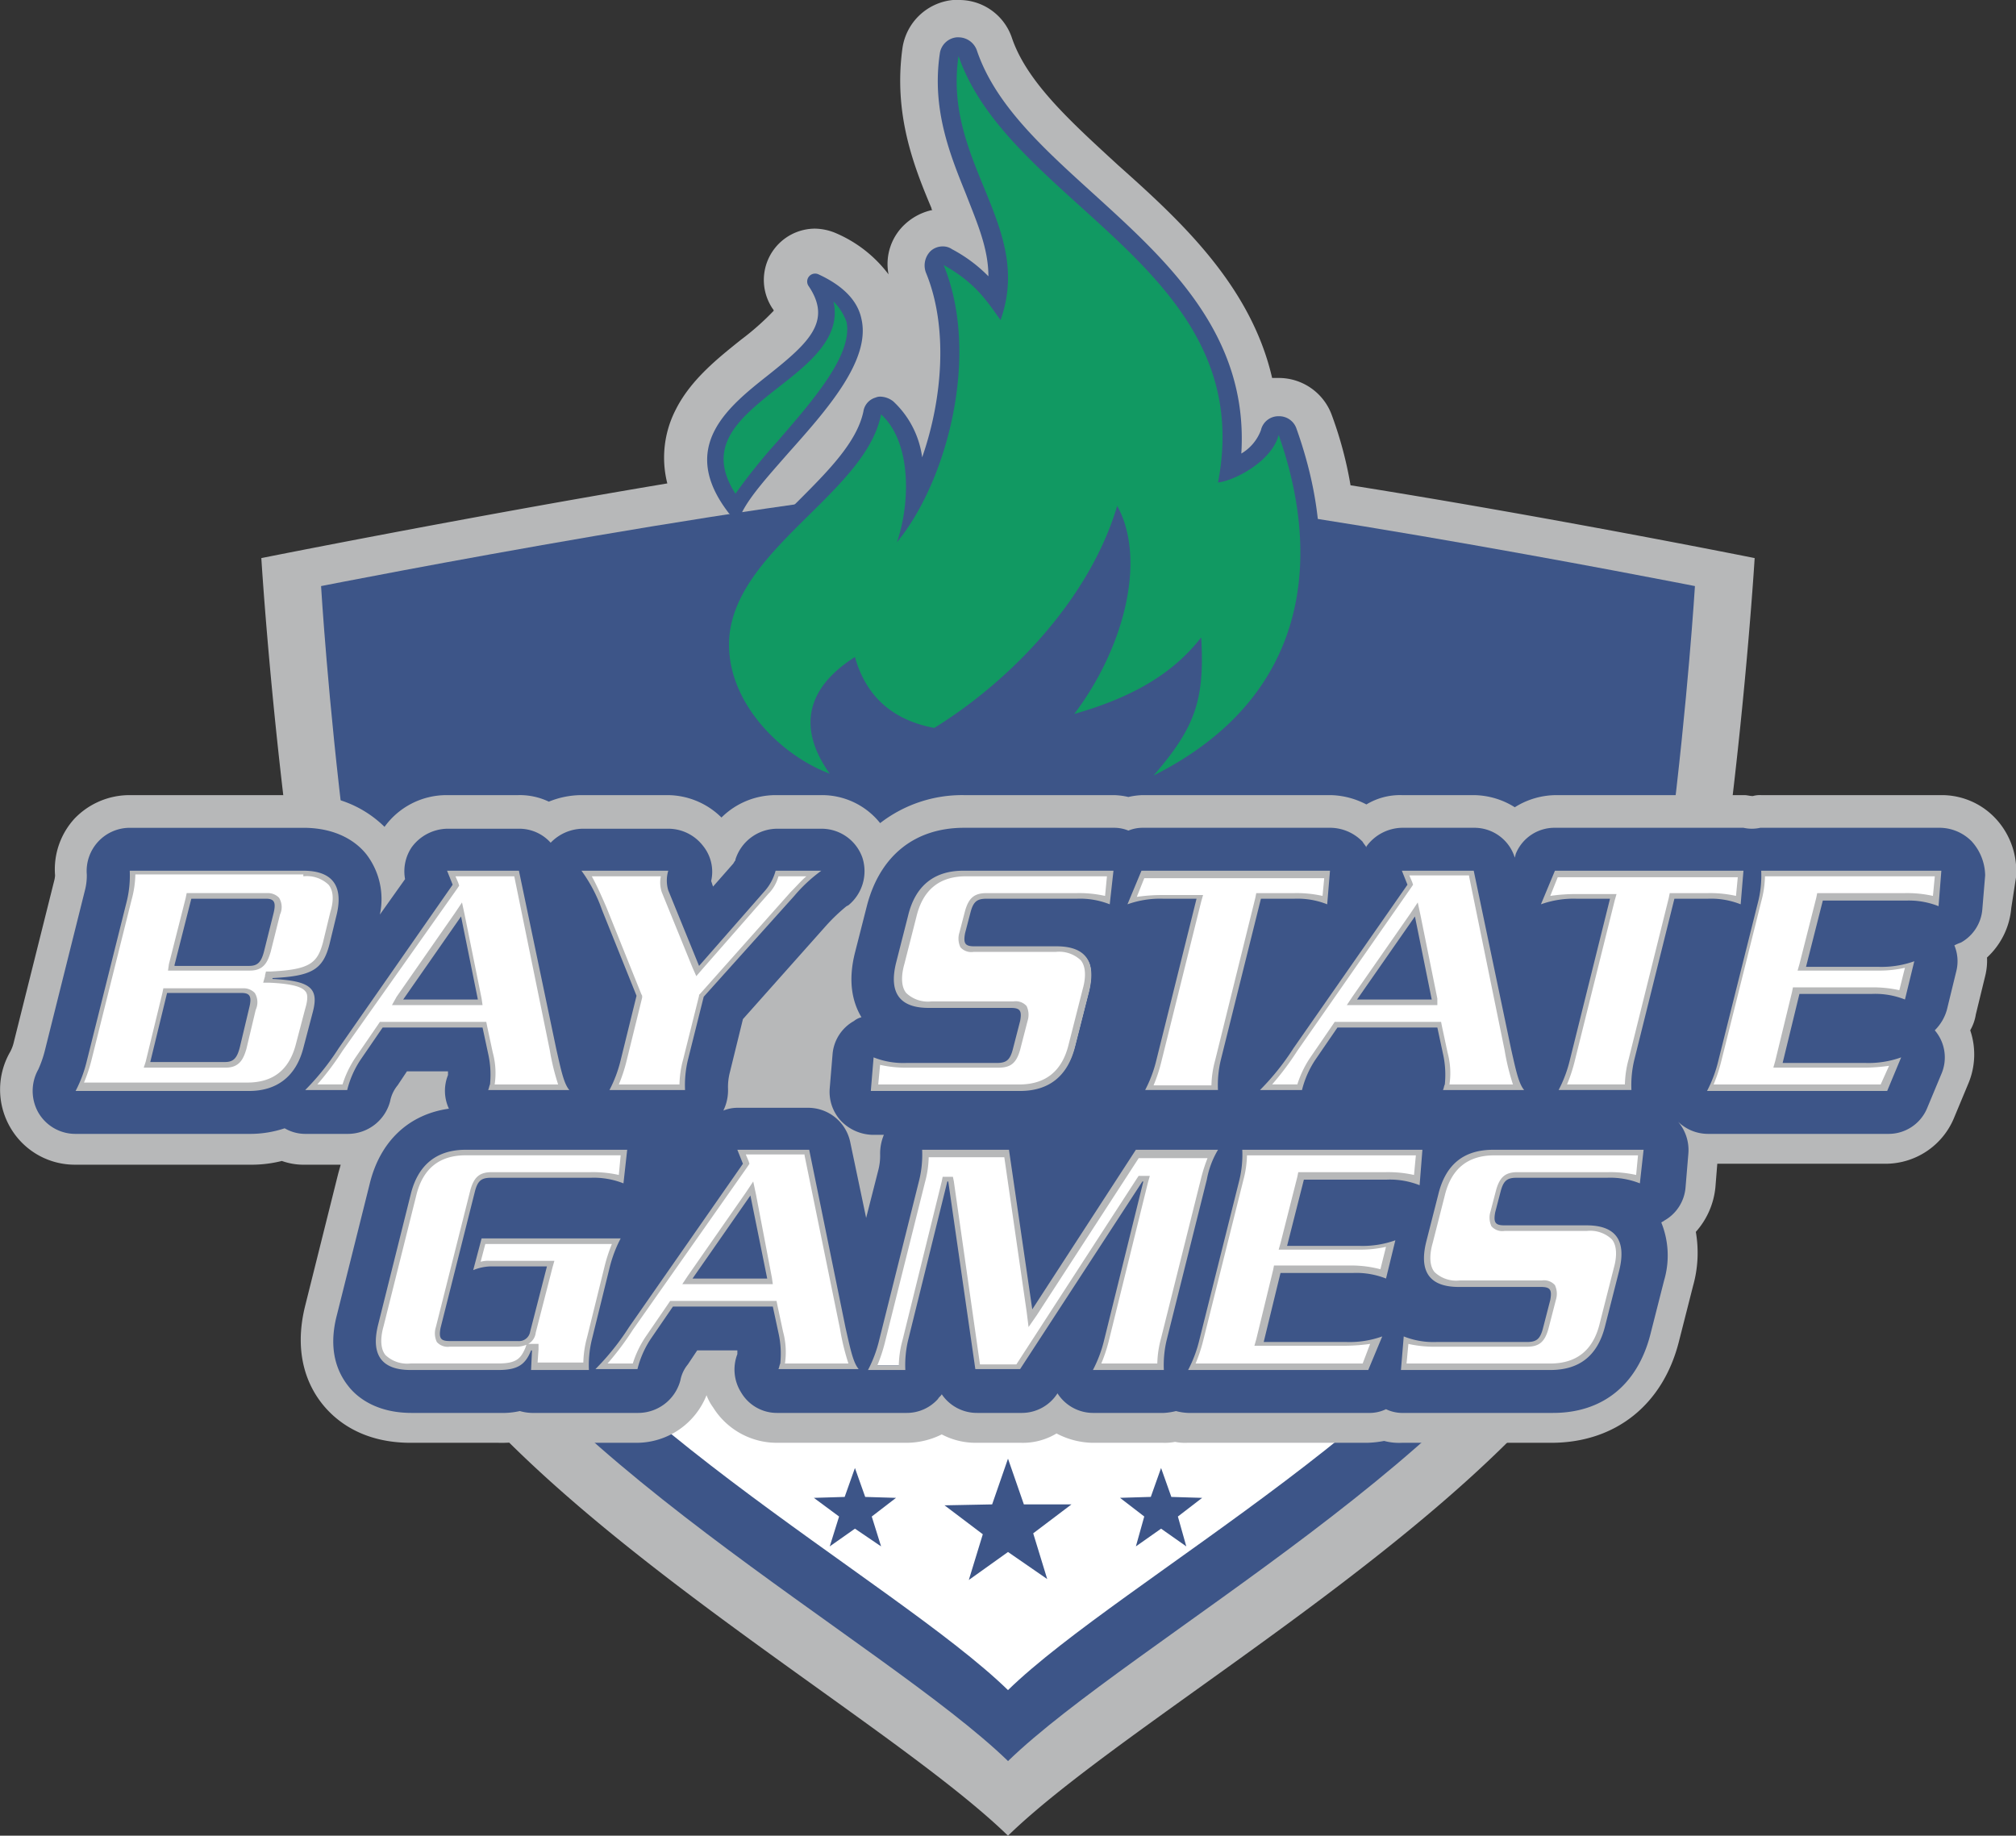
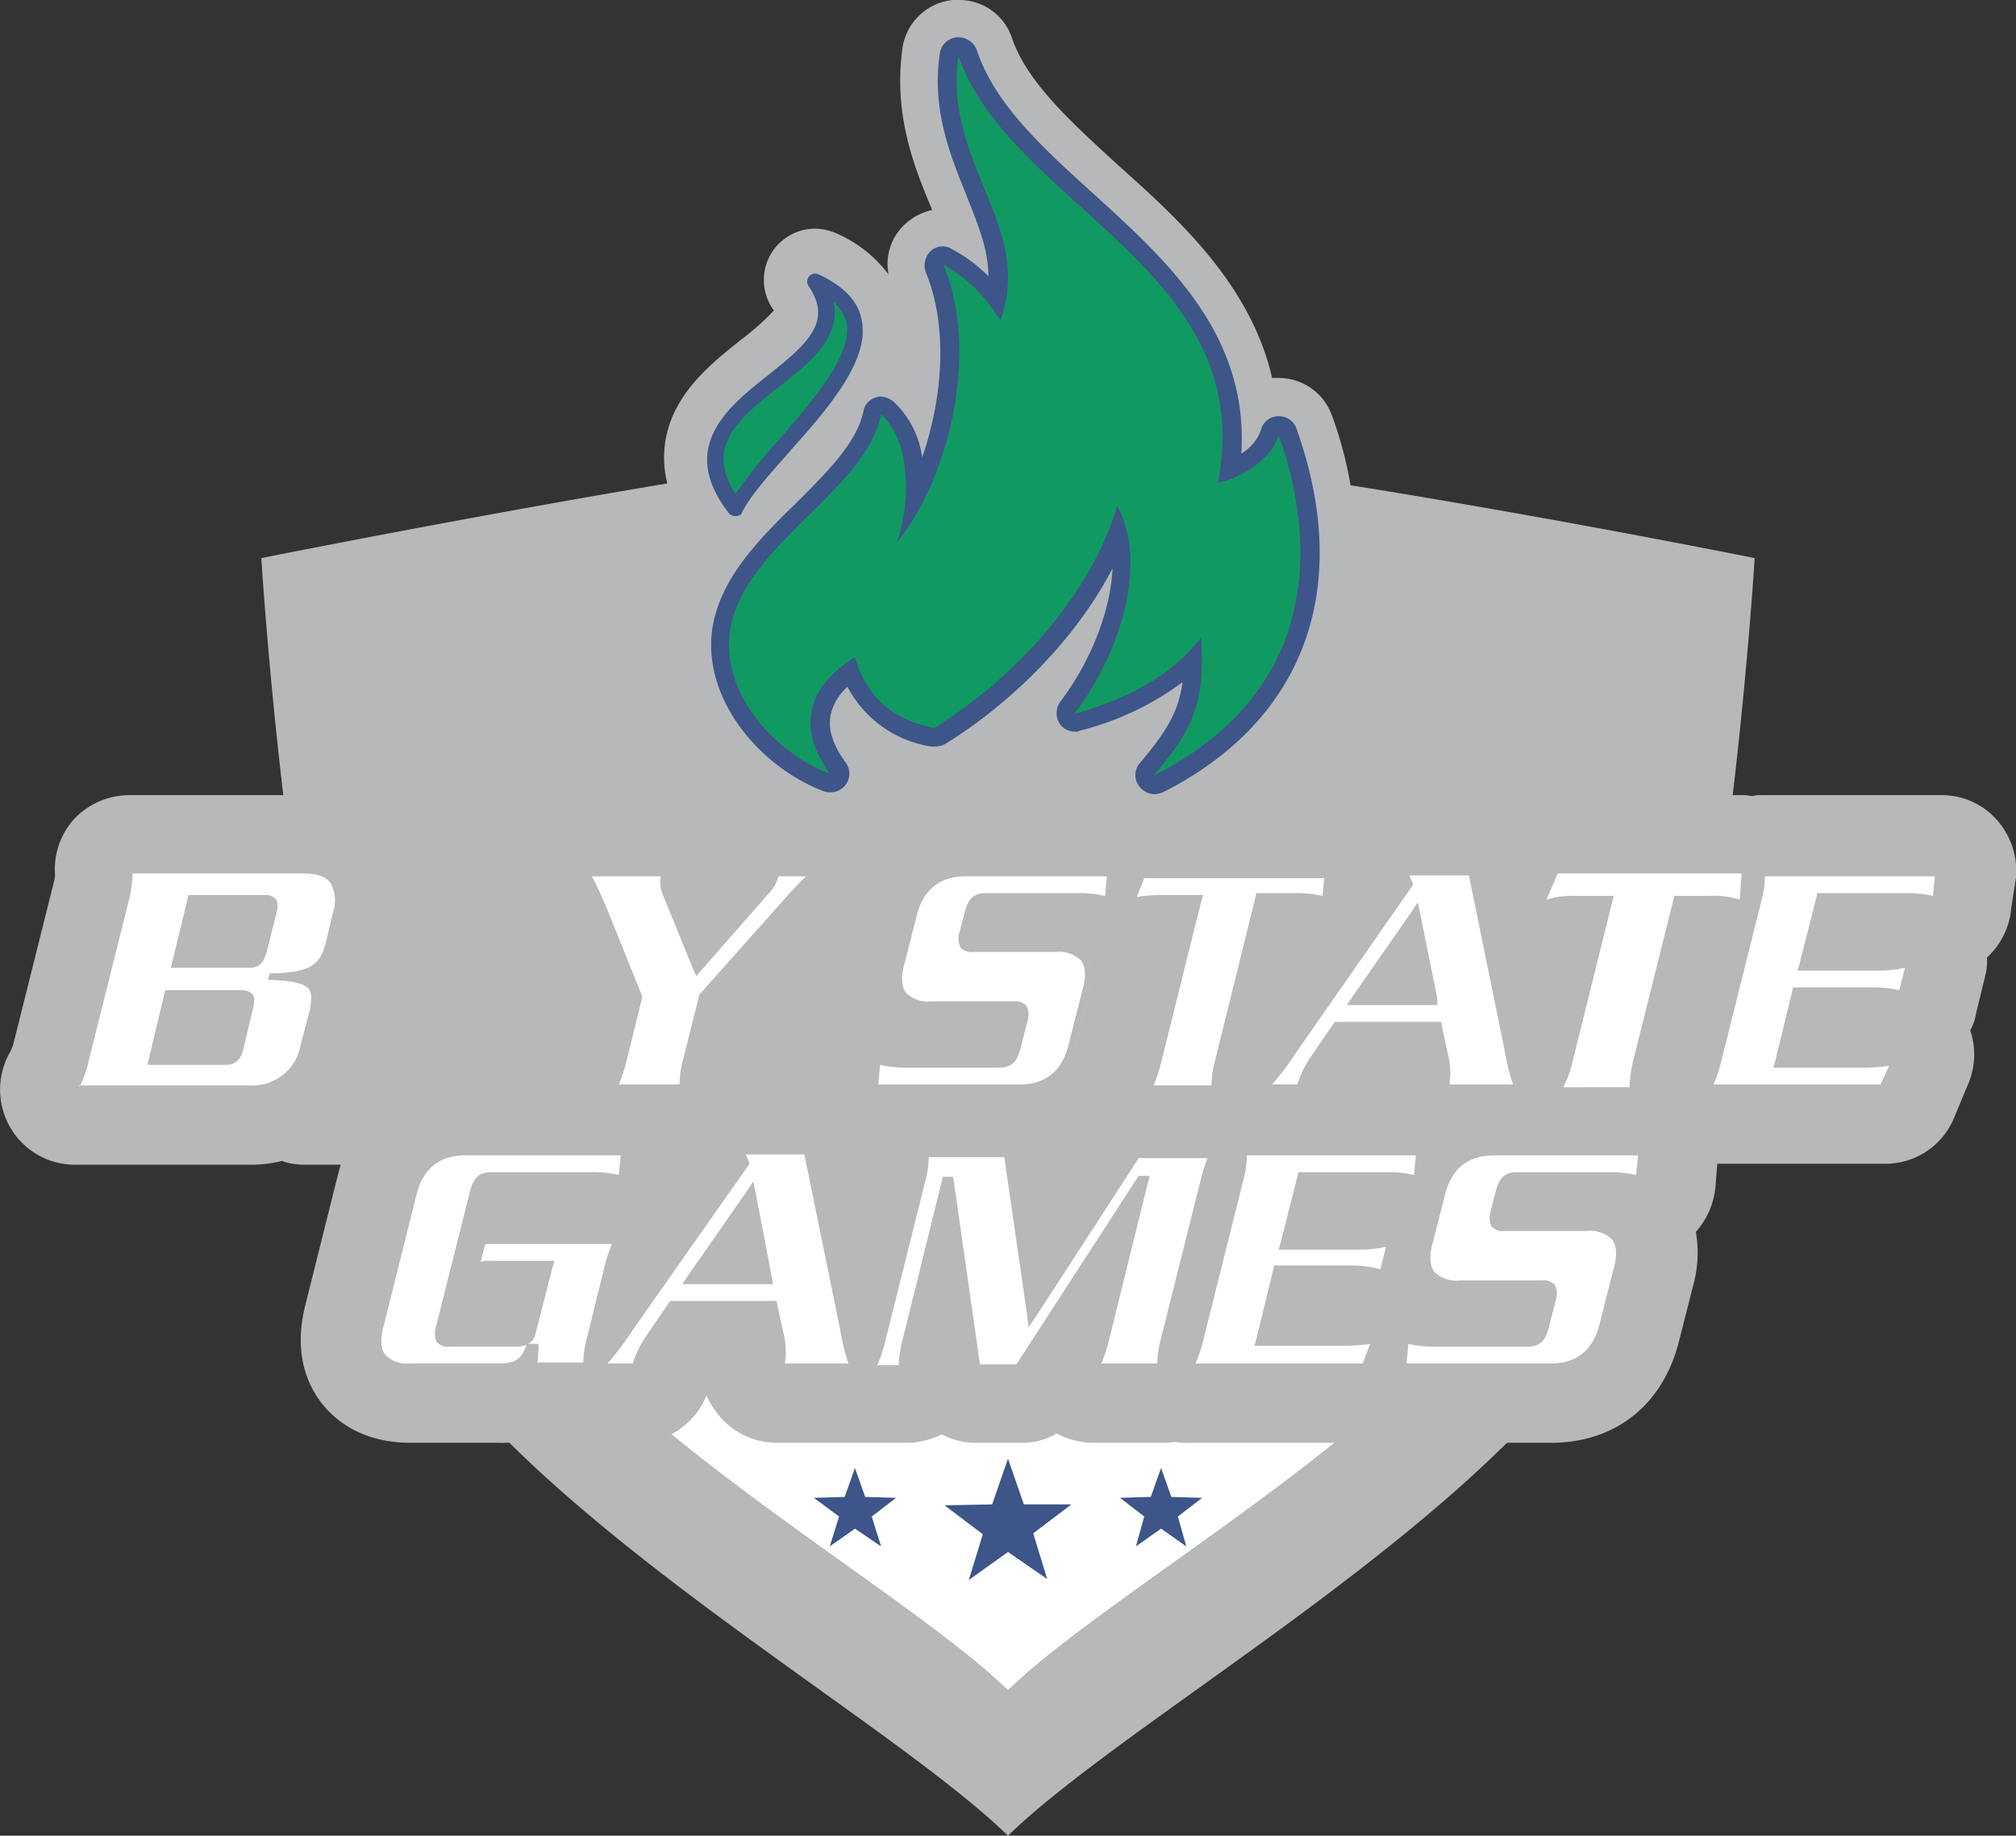
<svg xmlns="http://www.w3.org/2000/svg" width="266" height="242.232" viewBox="0 0 266 242.232">
  <rect x="0" y="0" width="266" height="242.232" fill="#333333" stroke="none" />
  <defs>
    <style>.a{fill:#b7b8b9;}.b{fill:#3d5588;}.c{clip-path:url(#a);}.d{fill:#fff;}.e{fill:#119962;fill-rule:evenodd;}</style>
    <clipPath id="a">
      <rect width="266" height="242.232" />
    </clipPath>
  </defs>
  <path class="a" d="M171.714,64.037a51.3,51.3,0,0,0-2.463-9.236,7.447,7.447,0,0,0-7.019-4.926h-.862C158.537,37.56,149.055,28.94,141.05,21.8c-6.157-5.665-12.069-10.96-14.039-16.871A7.33,7.33,0,0,0,119.992,0h-.739a7.458,7.458,0,0,0-6.65,6.281c-1.231,8.744,1.478,15.64,3.818,21.181,0,.123,0,.123.123.246a7.619,7.619,0,0,0-3.448,1.724,7.143,7.143,0,0,0-2.34,6.773,17.077,17.077,0,0,0-6.9-5.419,7.305,7.305,0,0,0-2.832-.616,6.773,6.773,0,0,0-5.542,10.591.381.381,0,0,1,.123.246,34.846,34.846,0,0,1-4.31,3.818c-3.079,2.463-6.65,5.3-8.62,9.236a13.821,13.821,0,0,0-1.108,9.729C55.093,68.224,28,73.643,28,73.643s3.941,65.145,16.132,94.208,64.776,57.264,82.386,74.381c17.61-17.118,70.318-45.319,82.386-74.381,12.192-29.063,16.132-94.208,16.132-94.208s-26.969-5.419-53.323-9.606Z" transform="translate(6.481 0)" />
-   <path class="b" d="M127.131,52c21.181,0,88.544,13.3,88.544,13.3S211.98,125.273,200.9,152c-11.206,26.723-59.6,52.584-75.859,68.347C108.781,204.581,60.384,178.719,49.178,152S34.4,65.3,34.4,65.3,101.762,52,122.944,52Z" transform="translate(7.963 12.037)" />
  <g class="c">
    <path class="d" d="M51.4,130.1c10.344,24.63,54.8,48.274,69.7,62.806,14.9-14.531,59.481-38.176,69.7-62.806-10.221,24.63-129.182,24.63-139.4,0Z" transform="translate(11.898 30.116)" />
  </g>
  <g class="c">
    <path class="a" d="M263.411,88.4a9.709,9.709,0,0,0-7.266-3.2H232.378a3.409,3.409,0,0,0-1.108.123c-.369,0-.739-.123-1.108-.123H205.285a10.335,10.335,0,0,0-5.419,1.6,10.335,10.335,0,0,0-5.419-1.6h-9.482a8.584,8.584,0,0,0-4.68,1.231,10.6,10.6,0,0,0-4.68-1.231H150.731a9.506,9.506,0,0,0-1.847.246,9.506,9.506,0,0,0-1.847-.246H127.209a17.657,17.657,0,0,0-11.083,3.694,9.811,9.811,0,0,0-7.758-3.694h-6.034a10.161,10.161,0,0,0-7.143,2.956A10.161,10.161,0,0,0,88.048,85.2H76.6a11.54,11.54,0,0,0-4.187.862,8.923,8.923,0,0,0-4.064-.862H58.862a10.092,10.092,0,0,0-8.128,4.187A14.632,14.632,0,0,0,39.9,85.2H17.115a10.055,10.055,0,0,0-7.266,3.079,9.893,9.893,0,0,0-2.586,7.512,3.446,3.446,0,0,1-.123.739l-5.3,21.181a5.331,5.331,0,0,1-.493,1.355,9.957,9.957,0,0,0,0,9.975,9.827,9.827,0,0,0,8.62,4.926H32.878a16.532,16.532,0,0,0,4.31-.493,8.5,8.5,0,0,0,3.079.493h4.68c-.123.493-.246.862-.369,1.355l-4.31,17.241c-1.6,6.4.369,10.591,2.217,12.931s5.419,5.172,11.7,5.172H65.758a15.7,15.7,0,0,0,2.463-.123,8.128,8.128,0,0,0,1.724.123H83.984a9.94,9.94,0,0,0,9.236-6.281,6.635,6.635,0,0,0,.862,1.6,9.911,9.911,0,0,0,8.374,4.68h17.118a10.455,10.455,0,0,0,4.68-1.108,9.588,9.588,0,0,0,4.556,1.108h5.911a8.584,8.584,0,0,0,4.68-1.232,10.6,10.6,0,0,0,4.68,1.232h9.359a7.02,7.02,0,0,0,1.6-.123,6.5,6.5,0,0,0,1.6.123h23.768a13.573,13.573,0,0,0,2.217-.246,7.578,7.578,0,0,0,2.34.246h19.7c8.5,0,14.778-5.049,16.871-13.423l1.847-7.266a16.1,16.1,0,0,0,.369-7.143,10.349,10.349,0,0,0,2.586-5.911l.246-3.079h22.167a9.787,9.787,0,0,0,9.113-6.157l1.847-4.433a9.887,9.887,0,0,0,.246-7.019,6.063,6.063,0,0,0,.739-2.094l1.231-5.049a8.379,8.379,0,0,0,.246-2.463,10.036,10.036,0,0,0,3.2-6.527L266,96.037a10.174,10.174,0,0,0-2.586-7.635Z" transform="translate(0.003 19.722)" />
  </g>
-   <path class="b" d="M259.4,90.547a5.983,5.983,0,0,0-4.187-1.847H231.447a5.049,5.049,0,0,1-2.217,0H204.355a5.508,5.508,0,0,0-5.172,3.448l-.123.493a5.581,5.581,0,0,0-5.419-3.941h-9.482a5.953,5.953,0,0,0-4.68,2.463v.123c-.123-.246-.369-.493-.493-.739A5.983,5.983,0,0,0,174.8,88.7H149.923a4.941,4.941,0,0,0-1.847.369,4.941,4.941,0,0,0-1.847-.369H126.4c-6.527,0-11.083,3.694-12.807,10.221l-1.6,6.281c-.985,3.941-.246,6.65.862,8.5a2.475,2.475,0,0,0-.985.493,5.528,5.528,0,0,0-2.832,4.433l-.369,4.433a5.627,5.627,0,0,0,1.478,4.31,5.983,5.983,0,0,0,4.187,1.847h1.478a6.431,6.431,0,0,0-.493,2.586,7.687,7.687,0,0,1-.246,2.094l-1.6,6.281-2.094-9.975a5.677,5.677,0,0,0-5.542-4.556H96.477a4.941,4.941,0,0,0-1.847.369,6.083,6.083,0,0,0,.616-2.956,7.687,7.687,0,0,1,.246-2.094l1.724-7.019,10.96-12.315a24.135,24.135,0,0,1,2.709-2.586l.246-.123a5.816,5.816,0,0,0,1.847-6.281,5.708,5.708,0,0,0-5.3-3.818h-6.034a5.807,5.807,0,0,0-5.419,4.064c0,.123,0,.123-.123.246,0,.123-.123.123-.123.246l-2.709,3.079-.246-.739a5.437,5.437,0,0,0-1.108-4.68,5.786,5.786,0,0,0-4.433-2.217H76.034a5.983,5.983,0,0,0-4.187,1.847,5.559,5.559,0,0,0-4.187-1.847H58.178a5.953,5.953,0,0,0-4.68,2.463,5.692,5.692,0,0,0-.862,4.187l-3.325,4.68a9.715,9.715,0,0,0-1.724-7.881c-1.231-1.6-3.818-3.571-8.374-3.571H16.307a5.7,5.7,0,0,0-5.665,6.157,7.687,7.687,0,0,1-.246,2.094L5.1,118.132a14.487,14.487,0,0,1-.862,2.463,5.8,5.8,0,0,0,0,5.665,5.64,5.64,0,0,0,4.926,2.832H32.07a14.34,14.34,0,0,0,4.68-.739,5.4,5.4,0,0,0,2.832.739h5.542a5.768,5.768,0,0,0,5.542-4.31,4.686,4.686,0,0,1,.985-2.094l1.231-1.847H58.3v.493a5.557,5.557,0,0,0,.123,4.433c-5.3.739-9.113,4.31-10.468,9.975l-4.31,17.241c-1.231,4.68.123,7.635,1.478,9.359,1.231,1.6,3.818,3.571,8.374,3.571H65.074a10.564,10.564,0,0,0,2.709-.246,6.239,6.239,0,0,0,1.6.246H83.423a5.768,5.768,0,0,0,5.542-4.31,4.686,4.686,0,0,1,.985-2.094l1.231-1.847h5.3v.493a5.645,5.645,0,0,0,.493,5.049,5.477,5.477,0,0,0,4.8,2.709h16.994a5.515,5.515,0,0,0,4.187-1.847c.123-.246.369-.369.493-.616a5.6,5.6,0,0,0,4.68,2.463h5.911a5.582,5.582,0,0,0,4.68-2.586,5.582,5.582,0,0,0,4.68,2.586h9.359a8.476,8.476,0,0,0,1.6-.246,7.207,7.207,0,0,0,1.6.246h23.768a5,5,0,0,0,2.34-.493,5,5,0,0,0,2.34.493h19.7c6.527,0,11.083-3.694,12.807-10.221l1.847-7.266a11.608,11.608,0,0,0-.369-7.635c.123-.123.246-.123.369-.246a5.528,5.528,0,0,0,2.832-4.433l.369-4.433a5.745,5.745,0,0,0-1.355-4.187,5.7,5.7,0,0,0,3.941,1.6h23.768a5.508,5.508,0,0,0,5.172-3.448l1.847-4.433a5.5,5.5,0,0,0-.862-5.788,6.111,6.111,0,0,0,1.6-2.709l1.231-5.049a5.412,5.412,0,0,0-.246-3.448,6,6,0,0,1,.862-.369,5.528,5.528,0,0,0,2.832-4.433l.369-4.433a6.815,6.815,0,0,0-1.724-4.433Z" transform="translate(0.81 20.532)" />
  <path class="d" d="M20.569,106.038H30.913c1.478,0,1.97-.862,2.34-2.217L34.484,98.9c.246-.985.246-1.6-.123-1.97a1.764,1.764,0,0,0-1.231-.493H22.908l-2.34,9.606ZM17.49,118.845H27.834c1.231,0,1.97-.616,2.34-2.217l1.231-5.172c.246-.985.246-1.6-.123-1.97a1.764,1.764,0,0,0-1.231-.493H19.83l-2.34,9.852ZM8.5,121.8a14.6,14.6,0,0,0,1.231-3.448l5.3-21.181a16.654,16.654,0,0,0,.493-3.571H38.056c1.724,0,2.956.369,3.571,1.231A4.792,4.792,0,0,1,42,98.649l-.985,4.064c-.739,3.079-2.217,3.941-7.143,4.064h-.246l-.246.862h.493c2.956.123,4.31.493,4.926,1.231.369.493.369,1.355.123,2.709l-1.231,4.68a6.441,6.441,0,0,1-6.773,5.3H8.5Z" transform="translate(1.968 21.667)" />
-   <path class="a" d="M17.952,118.545l2.217-9.113H30.02c1.108,0,1.355.493.985,1.97l-1.231,5.172c-.369,1.478-.862,1.97-1.97,1.97H17.952Zm3.2-12.807,2.217-8.744h9.852c1.108,0,1.355.493.985,1.97l-1.231,4.926c-.369,1.478-.862,1.97-1.97,1.97H21.154v-.123ZM38.148,93.3H15.243a14.265,14.265,0,0,1-.369,3.941l-5.3,21.181A17.125,17.125,0,0,1,8.1,122.363H31.006c3.571,0,6.157-1.847,7.143-5.665l1.231-4.68c.862-3.2-.246-4.187-5.3-4.433v-.123c5.172-.246,6.65-1.108,7.512-4.433l.985-4.064c.862-3.818-.739-5.665-4.433-5.665ZM17.09,119.284H27.927c1.847,0,2.34-1.231,2.709-2.463l1.231-5.172a2.345,2.345,0,0,0-.123-2.217,2.037,2.037,0,0,0-1.6-.616H19.676l-.123.616-2.217,9.113-.246.739m3.2-12.807H31.129c1.847,0,2.34-1.231,2.709-2.463l1.231-4.926a2.345,2.345,0,0,0-.123-2.217,2.037,2.037,0,0,0-1.6-.616H22.755l-.123.616-2.217,8.744-.123.862M38.148,94.039a4.151,4.151,0,0,1,3.325,1.108c.616.739.739,1.97.246,3.571l-.985,4.064c-.739,2.709-1.724,3.571-6.9,3.818h-.616l-.123.493v.123l-.246.862h.862c2.709.123,4.187.493,4.68,1.108.369.369.369,1.108,0,2.34l-1.231,4.68c-.862,3.325-2.956,5.049-6.4,5.049H9.208a20.682,20.682,0,0,0,.985-2.956l5.3-21.181a13.487,13.487,0,0,0,.493-3.325H38.148" transform="translate(1.875 21.597)" />
-   <path class="d" d="M44.73,110.618H55.69L53.227,98.426l-8.5,12.192Zm12.438,11.206c0-.123,0-.123.123-.246a8.963,8.963,0,0,0-.246-4.31l-.739-3.694H42.636l-3.079,4.556a16.6,16.6,0,0,0-1.724,3.694H33.4a56.581,56.581,0,0,0,3.941-5.049L52.488,95.1l-.616-1.6h8.62l4.8,23.152A27.779,27.779,0,0,0,66.65,121.7H57.168Z" transform="translate(7.731 21.644)" />
  <path class="a" d="M45.631,110.294l7.635-10.96,2.217,10.96ZM60.9,93.3H51.419l.739,1.847L37.133,116.7A33.28,33.28,0,0,1,32.7,122.24h5.542a12.753,12.753,0,0,1,1.724-3.941l2.956-4.31H56.1l.739,3.448a12.529,12.529,0,0,1,.246,4.064c-.123.246-.123.493-.246.739H67.551c-.739-.862-1.108-2.709-1.724-5.419L60.9,93.3ZM44.153,111.033H56.1l-.123-.862-2.217-10.96-.369-1.724L52.4,98.965l-7.635,10.96-.616,1.108M60.285,94.039l4.68,22.906a30.787,30.787,0,0,0,1.108,4.556H57.7a10.24,10.24,0,0,0-.246-4.187l-.739-3.448-.123-.616H42.552l-.246.369-2.956,4.31a13.644,13.644,0,0,0-1.724,3.571H34.3a37.612,37.612,0,0,0,3.325-4.433L52.773,95.64l.246-.369L52.9,94.9l-.369-.862h7.758" transform="translate(7.569 21.597)" />
  <path class="d" d="M66.471,121.8a14.6,14.6,0,0,0,1.231-3.448l2.217-8.62L65.24,98.28A27.179,27.179,0,0,0,62.9,93.6H73.244a3.7,3.7,0,0,0,.123,2.34l4.31,10.591,9.113-10.468A4.953,4.953,0,0,0,88.145,93.6h4.68a25.78,25.78,0,0,0-2.832,2.709L78.047,109.732l-2.094,8.5a16.654,16.654,0,0,0-.493,3.571h-8.99Z" transform="translate(14.56 21.667)" />
  <path class="a" d="M93.949,93.3H87.915a6.571,6.571,0,0,1-1.355,2.586l-8.744,9.975-4.064-9.975a4.53,4.53,0,0,1,0-2.586H62.3a19.958,19.958,0,0,1,2.709,5.172l4.556,11.33-2.094,8.5a17.125,17.125,0,0,1-1.478,3.941h9.975a14.265,14.265,0,0,1,.369-3.941l2.094-8.374,11.945-13.3A20.152,20.152,0,0,1,93.949,93.3Zm-1.97.739c-.616.493-1.231,1.231-2.094,2.094L77.94,109.556l-.123.123v.123l-2.094,8.374a13.487,13.487,0,0,0-.493,3.325h-8a20.682,20.682,0,0,0,.985-2.956l2.094-8.5V109.8l-.123-.246-4.556-11.33c-.739-1.724-1.355-3.079-1.97-4.187h9.113a4.044,4.044,0,0,0,.123,2.094l4.064,9.975.493,1.108.739-.862,8.744-9.975a5.193,5.193,0,0,0,1.355-2.34h3.694" transform="translate(14.421 21.597)" />
  <path class="d" d="M93.8,121.8l.246-3.448a11.368,11.368,0,0,0,3.941.493h11.945a2.2,2.2,0,0,0,2.463-1.97l.985-3.818a2.082,2.082,0,0,0-.123-1.724,2.15,2.15,0,0,0-1.478-.493H100.943c-1.724,0-2.956-.369-3.694-1.231s-.739-2.34-.369-4.187l1.6-6.281c.985-3.818,3.2-5.542,6.9-5.542h19.457l-.246,3.448a11.368,11.368,0,0,0-3.941-.493H108.7a2.2,2.2,0,0,0-2.463,1.97l-.739,2.832a2.082,2.082,0,0,0,.123,1.724,1.692,1.692,0,0,0,1.478.493h10.837c1.724,0,2.956.369,3.694,1.231s.739,2.34.369,4.187l-1.847,7.266c-.985,3.818-3.2,5.665-6.9,5.665H93.8Z" transform="translate(21.713 21.667)" />
  <path class="a" d="M125.319,93.3H105.492c-3.694,0-6.281,1.847-7.266,5.911l-1.6,6.281c-.985,4.064.616,5.911,4.31,5.911h10.837c1.231,0,1.478.369,1.231,1.724l-.985,3.818c-.369,1.355-.862,1.724-2.094,1.724H97.98a10.614,10.614,0,0,1-4.31-.739l-.369,4.433H113c3.694,0,6.281-1.847,7.266-5.911l1.847-7.266c.985-4.064-.616-5.911-4.31-5.911H106.969c-1.231,0-1.478-.369-1.231-1.724l.739-2.832c.369-1.355.862-1.724,2.094-1.724h11.945a10.614,10.614,0,0,1,4.31.739l.493-4.433Zm-.862.739-.246,2.586a15.544,15.544,0,0,0-3.694-.369H108.57c-1.6,0-2.34.616-2.832,2.34L105,101.428a2.693,2.693,0,0,0,.123,1.97,1.912,1.912,0,0,0,1.724.616h10.837a4.151,4.151,0,0,1,3.325,1.108c.616.739.739,2.094.246,3.818l-1.847,7.266c-.862,3.571-3.079,5.3-6.527,5.3h-18.6l.246-2.586a15.543,15.543,0,0,0,3.694.369h11.945c1.6,0,2.34-.616,2.832-2.34l.985-3.818a2.693,2.693,0,0,0-.123-1.97,1.912,1.912,0,0,0-1.724-.616H101.3a4.151,4.151,0,0,1-3.325-1.108c-.616-.739-.739-2.094-.246-3.818l1.6-6.281c.862-3.571,3.079-5.3,6.527-5.3h18.6" transform="translate(21.597 21.597)" />
  <path class="d" d="M123.64,121.8a14.6,14.6,0,0,0,1.231-3.448l5.419-21.8h-4.926a13.105,13.105,0,0,0-4.064.493l1.478-3.448h24.26l-.246,3.448a11.368,11.368,0,0,0-3.941-.493h-4.68l-5.419,21.674a16.655,16.655,0,0,0-.493,3.571Z" transform="translate(28.079 21.667)" />
  <path class="a" d="M147.523,93.3H122.647L120.8,97.733a12.8,12.8,0,0,1,4.68-.739h4.433l-5.3,21.3a17.125,17.125,0,0,1-1.478,3.941h9.606a14.265,14.265,0,0,1,.369-3.941l5.3-21.3h4.433a10.614,10.614,0,0,1,4.31.739l.369-4.433Zm-.739.739-.246,2.586a15.544,15.544,0,0,0-3.694-.369h-5.049l-.123.616-5.3,21.428a13.487,13.487,0,0,0-.493,3.325h-7.635a20.683,20.683,0,0,0,.985-2.956l5.3-21.3.246-.862h-5.419a23.033,23.033,0,0,0-3.325.246l.985-2.463h23.768" transform="translate(27.963 21.597)" />
  <path class="d" d="M147.053,110.618h10.96L155.55,98.426l-8.5,12.192Zm12.315,11.206c0-.123,0-.123.123-.246a8.963,8.963,0,0,0-.246-4.31l-.739-3.694H144.836l-3.079,4.556a16.6,16.6,0,0,0-1.724,3.694H135.6a56.584,56.584,0,0,0,3.941-5.049L154.688,95.1l-.616-1.6h8.62l4.8,23.152a27.775,27.775,0,0,0,1.355,5.049h-9.482Z" transform="translate(31.389 21.644)" />
  <path class="a" d="M147.807,110.294l7.635-10.96,2.217,10.96ZM163.2,93.3h-9.482l.739,1.847L139.433,116.7A33.278,33.278,0,0,1,135,122.24h5.542a12.753,12.753,0,0,1,1.724-3.941l2.956-4.31H158.4l.739,3.448a12.528,12.528,0,0,1,.246,4.064c-.123.246-.123.493-.246.739h10.714c-.739-.862-1.108-2.709-1.724-5.419L163.2,93.3Zm-16.748,17.733H158.4v-.862l-2.217-10.96-.369-1.724-.985,1.478-7.635,10.96-.739,1.108m16.132-16.994,4.68,22.906a30.789,30.789,0,0,0,1.108,4.556H160a10.24,10.24,0,0,0-.246-4.187l-.739-3.448-.123-.616H144.852l-.246.369-2.956,4.31a13.643,13.643,0,0,0-1.724,3.571H136.6a37.616,37.616,0,0,0,3.325-4.433L154.95,95.517l.246-.369-.123-.369-.369-.862h7.881" transform="translate(31.25 21.597)" />
  <path class="d" d="M167.917,121.8a14.6,14.6,0,0,0,1.231-3.448l5.419-21.8h-4.926a11.818,11.818,0,0,0-3.941.493l1.478-3.448h24.26l-.246,3.448a11.369,11.369,0,0,0-3.941-.493h-4.68l-5.419,21.674a16.654,16.654,0,0,0-.493,3.571Z" transform="translate(38.356 21.667)" />
-   <path class="a" d="M191.823,93.3H166.947L165.1,97.733a12.8,12.8,0,0,1,4.68-.739h4.433l-5.3,21.3a17.125,17.125,0,0,1-1.478,3.941h9.606a14.265,14.265,0,0,1,.369-3.941l5.3-21.3h4.433a10.614,10.614,0,0,1,4.31.739l.369-4.433Zm-.739.739-.246,2.586a15.544,15.544,0,0,0-3.694-.369h-5.049l-.123.616-5.3,21.3a13.487,13.487,0,0,0-.493,3.325h-7.635a20.682,20.682,0,0,0,.985-2.956l5.3-21.3.246-.862h-5.419a23.034,23.034,0,0,0-3.325.246l.985-2.463h23.768" transform="translate(38.218 21.597)" />
  <path class="d" d="M183.3,121.8a14.6,14.6,0,0,0,1.231-3.448l5.3-21.181a16.653,16.653,0,0,0,.493-3.571h23.029l-.246,3.448a11.368,11.368,0,0,0-3.941-.493H197.708l-2.34,9.482h9.975a13.446,13.446,0,0,0,4.187-.493l-.985,3.941a12.151,12.151,0,0,0-4.064-.493H194.63l-2.463,9.852h11.453a11.818,11.818,0,0,0,3.941-.493l-1.355,3.448H183.3Z" transform="translate(42.431 21.667)" />
  <path class="a" d="M213.81,93.3H190.043a14.264,14.264,0,0,1-.369,3.941l-5.3,21.181a17.125,17.125,0,0,1-1.478,3.941h23.768l1.847-4.433a12.8,12.8,0,0,1-4.68.739h-10.96l2.217-9.113H204.7a10.614,10.614,0,0,1,4.31.739l1.232-5.049a12.8,12.8,0,0,1-4.68.739h-9.606l2.217-8.744h10.96a10.614,10.614,0,0,1,4.31.739l.369-4.68Zm-.862.739-.246,2.586a15.544,15.544,0,0,0-3.694-.369H197.431l-.123.616-2.217,8.744-.246.862h10.591a15.159,15.159,0,0,0,3.571-.369l-.739,2.956a15.951,15.951,0,0,0-3.818-.369H194.23l-.123.616-2.217,9.113-.246.862h11.945a23.03,23.03,0,0,0,3.325-.246l-1.108,2.463H183.762a20.68,20.68,0,0,0,.985-2.956l5.3-21.181a13.487,13.487,0,0,0,.493-3.325h22.413" transform="translate(42.338 21.597)" />
  <path class="d" d="M61.065,151.724l.123-2.586h-.616l-.123.246c-.616,1.6-1.355,2.34-3.941,2.34H44.81c-1.724,0-2.956-.369-3.694-1.231s-.739-2.34-.369-4.187l4.31-17.241c.985-3.818,3.2-5.665,6.9-5.665H72.764l-.246,3.448a11.368,11.368,0,0,0-3.941-.493H55.523a2.2,2.2,0,0,0-2.463,1.97L48.5,146.552a2.082,2.082,0,0,0,.123,1.724,1.692,1.692,0,0,0,1.478.493h8.99a1.793,1.793,0,0,0,1.97-1.478l2.217-9.113H55.4a7.269,7.269,0,0,0-1.724.246l.862-3.325H72.025a14.6,14.6,0,0,0-1.231,3.448l-2.34,9.482a16.654,16.654,0,0,0-.493,3.571h-6.9Z" transform="translate(9.376 28.565)" />
  <path class="a" d="M73.434,123.2H52.13c-3.694,0-6.281,1.847-7.266,5.911l-4.31,17.241c-.985,4.064.616,5.911,4.31,5.911H56.44c2.586,0,3.571-.739,4.31-2.586h.123l-.123,2.586h7.635a14.265,14.265,0,0,1,.369-3.941l2.34-9.482a17.124,17.124,0,0,1,1.478-3.941H54.223l-1.108,4.187a6.481,6.481,0,0,1,2.217-.493h7.512l-2.217,8.62a1.483,1.483,0,0,1-1.6,1.231h-8.99c-1.231,0-1.478-.369-1.231-1.724l4.556-18.1c.369-1.355.862-1.724,2.094-1.724H68.631a10.614,10.614,0,0,1,4.31.739l.493-4.433Zm-1.97,12.315a20.684,20.684,0,0,0-.985,2.956l-2.34,9.482a13.487,13.487,0,0,0-.493,3.325H61.612l.123-1.724v-.739H60.38a1.908,1.908,0,0,0,.985-1.478l2.217-8.62.246-.862h-8.5a3.8,3.8,0,0,0-1.231.123l.616-2.34H71.464m1.108-11.7-.246,2.586a15.543,15.543,0,0,0-3.694-.369H55.578c-1.6,0-2.34.616-2.832,2.34l-4.556,18.1a2.693,2.693,0,0,0,.123,1.97,1.912,1.912,0,0,0,1.724.616h8.99a3.6,3.6,0,0,0,1.108-.246l-.123.369c-.616,1.478-1.231,2.094-3.571,2.094H44.864a4.151,4.151,0,0,1-3.325-1.108c-.616-.739-.739-2.094-.246-3.818l4.31-17.241c.862-3.571,3.079-5.3,6.527-5.3H72.572" transform="translate(9.321 28.519)" />
  <path class="d" d="M75.853,140.494h10.96L84.35,128.3l-8.5,12.192ZM88.168,151.7c0-.123,0-.123.123-.246a8.963,8.963,0,0,0-.246-4.31l-.739-3.694H73.636l-3.079,4.556a16.6,16.6,0,0,0-1.724,3.694H64.4a48.942,48.942,0,0,0,3.941-4.926L83.488,125.1l-.616-1.6h8.62l4.8,23.152A27.778,27.778,0,0,0,97.65,151.7Z" transform="translate(14.907 28.588)" />
  <path class="a" d="M76.607,140.194l7.635-10.96,2.217,10.96ZM92,123.2H82.519l.739,1.847L68.233,146.6A33.279,33.279,0,0,1,63.8,152.14h5.542a12.753,12.753,0,0,1,1.724-3.941l2.956-4.31H87.2l.739,3.448a12.529,12.529,0,0,1,.246,4.064c-.123.246-.123.493-.246.739H98.528c-.739-.862-1.108-2.709-1.724-5.419L92,123.2ZM75.253,140.933H87.2l-.123-.862-2.094-10.96-.369-1.724-.985,1.478-7.635,10.96-.739,1.108m16.132-16.994,4.68,22.906a30.786,30.786,0,0,0,1.108,4.556H88.8a10.24,10.24,0,0,0-.246-4.187l-.739-3.448-.123-.616H73.652l-.246.369-2.956,4.31a13.644,13.644,0,0,0-1.724,3.571H65.4a37.615,37.615,0,0,0,3.325-4.433l15.147-21.551.246-.369L84,124.678l-.369-.862h7.758" transform="translate(14.769 28.519)" />
  <path class="d" d="M123.179,151.724a14.6,14.6,0,0,0,1.231-3.448l5.3-21.428h-.616l-.246.123L112.834,151.6h-5.419l-3.571-24.753h-.616l-.123.246L97.933,148.03a16.654,16.654,0,0,0-.493,3.571H93.5a14.6,14.6,0,0,0,1.231-3.448l5.3-21.181a16.654,16.654,0,0,0,.493-3.571h10.714l3.079,21.674L128.351,123.4h9.975a14.6,14.6,0,0,0-1.231,3.448l-5.3,21.181a16.653,16.653,0,0,0-.493,3.571h-8.128Z" transform="translate(21.644 28.565)" />
  <path class="a" d="M139.181,123.2H128.344l-13.669,21.058L111.6,123.2H100.143a14.266,14.266,0,0,1-.369,3.941l-5.3,21.181A17.124,17.124,0,0,1,93,152.263h4.926a14.266,14.266,0,0,1,.369-3.941l5.172-20.935h.123l3.571,24.753h5.911l16.132-24.753h.123l-5.172,20.935a17.124,17.124,0,0,1-1.478,3.941h9.359a14.266,14.266,0,0,1,.369-3.941l5.3-21.181a11.8,11.8,0,0,1,1.478-3.941Zm-1.231.739a20.684,20.684,0,0,0-.985,2.956l-5.3,21.181a13.487,13.487,0,0,0-.493,3.325h-7.389a20.684,20.684,0,0,0,.985-2.956l5.172-20.935.246-.862h-1.478l-.246.369-15.886,24.506h-4.8l-3.448-24.137-.123-.616h-1.355l-.123.616-5.172,20.935a13.487,13.487,0,0,0-.493,3.325H94.231a20.681,20.681,0,0,0,.985-2.956l5.3-21.181a13.487,13.487,0,0,0,.493-3.325h9.975l2.956,20.443.246,1.97,1.108-1.6,13.423-20.689h9.236" transform="translate(21.528 28.519)" />
  <path class="d" d="M127.7,151.7a14.6,14.6,0,0,0,1.231-3.448l5.3-21.181a16.653,16.653,0,0,0,.493-3.571h22.906l-.246,3.448a11.368,11.368,0,0,0-3.941-.493H142.231l-2.34,9.482h9.975a13.446,13.446,0,0,0,4.187-.493l-.985,3.941a12.151,12.151,0,0,0-4.064-.493h-9.852l-2.463,9.852h11.453a11.819,11.819,0,0,0,3.941-.493l-1.478,3.448H127.7Z" transform="translate(29.56 28.588)" />
  <path class="a" d="M158.21,123.2H134.443a14.265,14.265,0,0,1-.369,3.941l-5.3,21.181a17.123,17.123,0,0,1-1.478,3.941h23.768l1.847-4.433a12.8,12.8,0,0,1-4.68.739h-10.96l2.217-9.113H149.1a10.614,10.614,0,0,1,4.31.739l1.231-5.049a12.8,12.8,0,0,1-4.68.739h-9.606l2.217-8.744h10.96a10.614,10.614,0,0,1,4.31.739l.369-4.68Zm-.862.739-.246,2.586a15.543,15.543,0,0,0-3.694-.369H141.831l-.123.616-2.217,8.744-.246.862h10.591a15.16,15.16,0,0,0,3.571-.369l-.739,2.956a15.155,15.155,0,0,0-3.818-.493H138.63l-.123.616L136.29,148.2l-.246.862h11.945a24.552,24.552,0,0,0,3.325-.246l-.985,2.586H128.285a20.683,20.683,0,0,0,.985-2.956l5.3-21.181a13.487,13.487,0,0,0,.493-3.325h22.29" transform="translate(29.468 28.519)" />
  <path class="d" d="M150.6,151.724l.246-3.448a11.818,11.818,0,0,0,3.941.493h11.945a2.2,2.2,0,0,0,2.463-1.97l.985-3.818a2.082,2.082,0,0,0-.123-1.724,1.692,1.692,0,0,0-1.478-.493H157.743c-1.724,0-2.956-.369-3.694-1.231s-.739-2.34-.369-4.187l1.6-6.281c.985-3.818,3.2-5.665,6.9-5.665H181.51l-.246,3.448a11.818,11.818,0,0,0-3.941-.493H165.378a2.2,2.2,0,0,0-2.463,1.97l-.739,2.832a2.082,2.082,0,0,0,.123,1.724,2.15,2.15,0,0,0,1.478.493h10.837c1.724,0,2.956.369,3.694,1.231s.739,2.34.369,4.187l-1.847,7.266c-.985,3.818-3.2,5.542-6.9,5.542H150.6Z" transform="translate(34.861 28.565)" />
  <path class="a" d="M182.119,123.2H162.292c-3.818,0-6.281,1.847-7.266,5.911l-1.6,6.281c-.985,4.064.616,5.911,4.31,5.911h10.837c1.231,0,1.478.369,1.231,1.724l-.985,3.818c-.369,1.355-.862,1.724-2.094,1.724H154.78a10.614,10.614,0,0,1-4.31-.739l-.369,4.433h19.7c3.818,0,6.281-1.847,7.266-5.911l1.847-7.266c.985-4.064-.616-5.911-4.31-5.911H163.769c-1.231,0-1.478-.369-1.231-1.724l.739-2.832c.369-1.355.862-1.724,2.094-1.724h11.945a10.614,10.614,0,0,1,4.31.739l.493-4.433Zm-.739.739-.246,2.586a15.543,15.543,0,0,0-3.694-.369H165.494c-1.6,0-2.34.616-2.832,2.34l-.739,2.832a2.692,2.692,0,0,0,.123,1.97,1.912,1.912,0,0,0,1.724.616h10.837a4.151,4.151,0,0,1,3.325,1.108c.616.739.739,2.094.246,3.818l-1.847,7.266c-.862,3.571-3.079,5.3-6.527,5.3H150.839l.246-2.586a15.542,15.542,0,0,0,3.694.369h11.945c1.6,0,2.34-.616,2.832-2.34l.985-3.818a2.693,2.693,0,0,0-.123-1.97,1.912,1.912,0,0,0-1.724-.616H157.858a4.151,4.151,0,0,1-3.325-1.108c-.616-.739-.739-2.094-.246-3.818l1.6-6.281c.862-3.571,3.079-5.3,6.527-5.3H181.38" transform="translate(34.745 28.519)" />
  <path class="b" d="M109.574,156.3l2.094,6.034h6.281l-5.049,3.818,1.847,6.034-5.172-3.571-5.172,3.694,1.847-6.034-5.049-3.818,6.281-.123Z" transform="translate(23.426 36.181)" />
  <path class="b" d="M125.419,157.3l1.355,3.818,4.064.123-3.2,2.463,1.108,3.941-3.325-2.34-3.325,2.34L123.2,163.7l-3.2-2.463,4.064-.123Z" transform="translate(27.778 36.412)" />
  <path class="b" d="M92.619,157.3l1.355,3.818,4.064.123-3.2,2.463,1.231,3.941-3.448-2.34-3.325,2.34,1.231-3.941L87.2,161.241l4.064-.123Z" transform="translate(20.185 36.412)" />
  <path class="e" d="M134.489,102.456a1.12,1.12,0,0,1-.985-.493,1.3,1.3,0,0,1,0-1.6c4.556-5.419,6.034-8.62,6.034-14.408-3.571,3.571-8.5,6.157-15.27,8.128H123.9a1.52,1.52,0,0,1-.985-.493,1.57,1.57,0,0,1,0-1.478c5.788-7.635,8.251-16.748,6.773-23.152-4.68,11.945-15.024,21.551-23.521,26.723a1.11,1.11,0,0,1-.616.123H105.3a14,14,0,0,1-10.96-8.62c-2.217,1.724-3.571,3.571-3.941,5.542-.369,2.217.369,4.556,2.217,7.266a1.231,1.231,0,0,1-.985,1.97.931.931,0,0,1-.493-.123c-7.758-2.956-15.147-11.206-13.916-19.95.862-6.4,5.911-11.33,10.837-16.132,4.187-4.187,8.251-8.128,9.113-12.561a1.379,1.379,0,0,1,.862-.985h.369a1.33,1.33,0,0,1,.862.369c2.956,2.586,3.941,7.266,3.694,11.7,4.31-8.5,6.281-21.058,2.586-30.048a1.02,1.02,0,0,1,.369-1.355,1.322,1.322,0,0,1,1.478-.246,19.708,19.708,0,0,1,6.4,5.542c.985-5.049-.862-9.359-2.832-14.285-2.217-5.3-4.433-10.837-3.325-17.98A1.306,1.306,0,0,1,108.751,4.8h.123a1.183,1.183,0,0,1,1.108.862c2.586,7.389,8.99,13.3,15.763,19.457,10.344,9.359,21.058,19.088,18.842,35.59,2.094-.862,4.68-2.709,5.172-4.926a1.5,1.5,0,0,1,1.108-.985h.123a1.183,1.183,0,0,1,1.108.862c3.448,9.606,8.62,33.5-17.118,46.55a.933.933,0,0,1-.493.246Z" transform="translate(17.845 1.111)" />
  <path class="b" d="M108.835,4h-.246a2.486,2.486,0,0,0-2.217,2.094c-1.108,7.389,1.355,13.423,3.448,18.6,1.478,3.818,2.956,7.143,2.956,10.837a19.471,19.471,0,0,0-4.8-3.571,2.08,2.08,0,0,0-1.231-.369,2.341,2.341,0,0,0-1.6.616,2.68,2.68,0,0,0-.616,2.832c2.956,7.143,2.217,16.625-.493,24.383a12.3,12.3,0,0,0-3.818-7.389,2.9,2.9,0,0,0-1.6-.616,1.562,1.562,0,0,0-.739.123,2.251,2.251,0,0,0-1.6,1.847c-.862,4.064-4.68,7.881-8.744,11.945C82.482,70.254,77.31,75.426,76.324,82.2c-1.231,9.359,6.527,18.226,14.778,21.3a2.1,2.1,0,0,0,.862.123,2.463,2.463,0,0,0,1.97-3.941c-1.724-2.34-2.34-4.433-1.97-6.281a6.952,6.952,0,0,1,2.217-3.694,15.063,15.063,0,0,0,11.083,7.881h.493a2.807,2.807,0,0,0,1.355-.369c7.635-4.68,16.748-12.931,22.044-23.152-.246,5.419-2.709,12.069-6.9,17.61a2.627,2.627,0,0,0-.123,2.832,2.42,2.42,0,0,0,2.094,1.108.923.923,0,0,0,.616-.123,38.535,38.535,0,0,0,13.546-6.4c-.493,3.818-2.094,6.527-5.665,10.714a2.415,2.415,0,0,0,0,3.079,2.571,2.571,0,0,0,1.97.985,3.6,3.6,0,0,0,1.108-.246c18.719-9.482,25.122-26.969,17.61-48.028a2.408,2.408,0,0,0-2.34-1.6h-.123a2.366,2.366,0,0,0-2.217,1.847,6.037,6.037,0,0,1-2.586,3.079c.985-15.763-9.852-25.492-19.457-34.235-6.65-6.034-12.931-11.7-15.394-18.842A2.58,2.58,0,0,0,108.835,4Zm0,2.463c6.773,19.7,39.654,28.324,34.235,56.279,2.217-.246,7.143-2.832,8-6.281,5.419,15.27,4.8,34.235-16.5,44.949,5.419-6.281,6.773-9.852,6.281-18.226-3.448,4.433-8.5,7.758-16.748,10.1,6.527-8.62,9.606-20.319,5.665-27.462C126.2,77.889,115.978,88.726,105.634,95.13c-5.911-1.108-9.113-4.556-10.468-9.359-6.4,4.064-7.635,9.359-3.325,15.394-6.9-2.586-14.285-10.221-13.177-18.719,1.6-11.33,17.98-18.6,19.95-28.694,3.941,3.571,3.941,11.453,2.094,16.871,6.527-7.881,11.083-24.63,6.157-36.575,4.187,2.34,5.665,4.68,7.512,7.266,4.433-12.438-7.635-20.689-5.542-34.851" transform="translate(17.638 0.926)" />
  <path class="e" d="M89.768,30.1c14.9,6.65-6.281,21.674-10.468,30.048C67.725,45.124,98.142,42.415,89.768,30.1Z" transform="translate(17.74 6.968)" />
  <path class="b" d="M92.432,33c1.108,4.8-3.325,8.251-7.266,11.33-5.172,4.064-9.729,7.758-5.665,14.039a75.479,75.479,0,0,1,5.542-6.9c4.68-5.419,9.975-11.453,9.113-15.763A7.217,7.217,0,0,0,92.432,33ZM79.5,61.319a1.118,1.118,0,0,1-.862-.369c-6.773-8.744-.123-14.039,5.172-18.226,5.419-4.31,8.5-7.143,5.3-11.822a1.048,1.048,0,0,1,1.355-1.478c3.2,1.478,5.172,3.448,5.665,5.911,1.231,5.419-4.556,11.945-9.606,17.61-2.586,2.956-5.049,5.665-6.157,7.881,0,.246-.369.493-.862.493Z" transform="translate(17.539 6.781)" />
</svg>